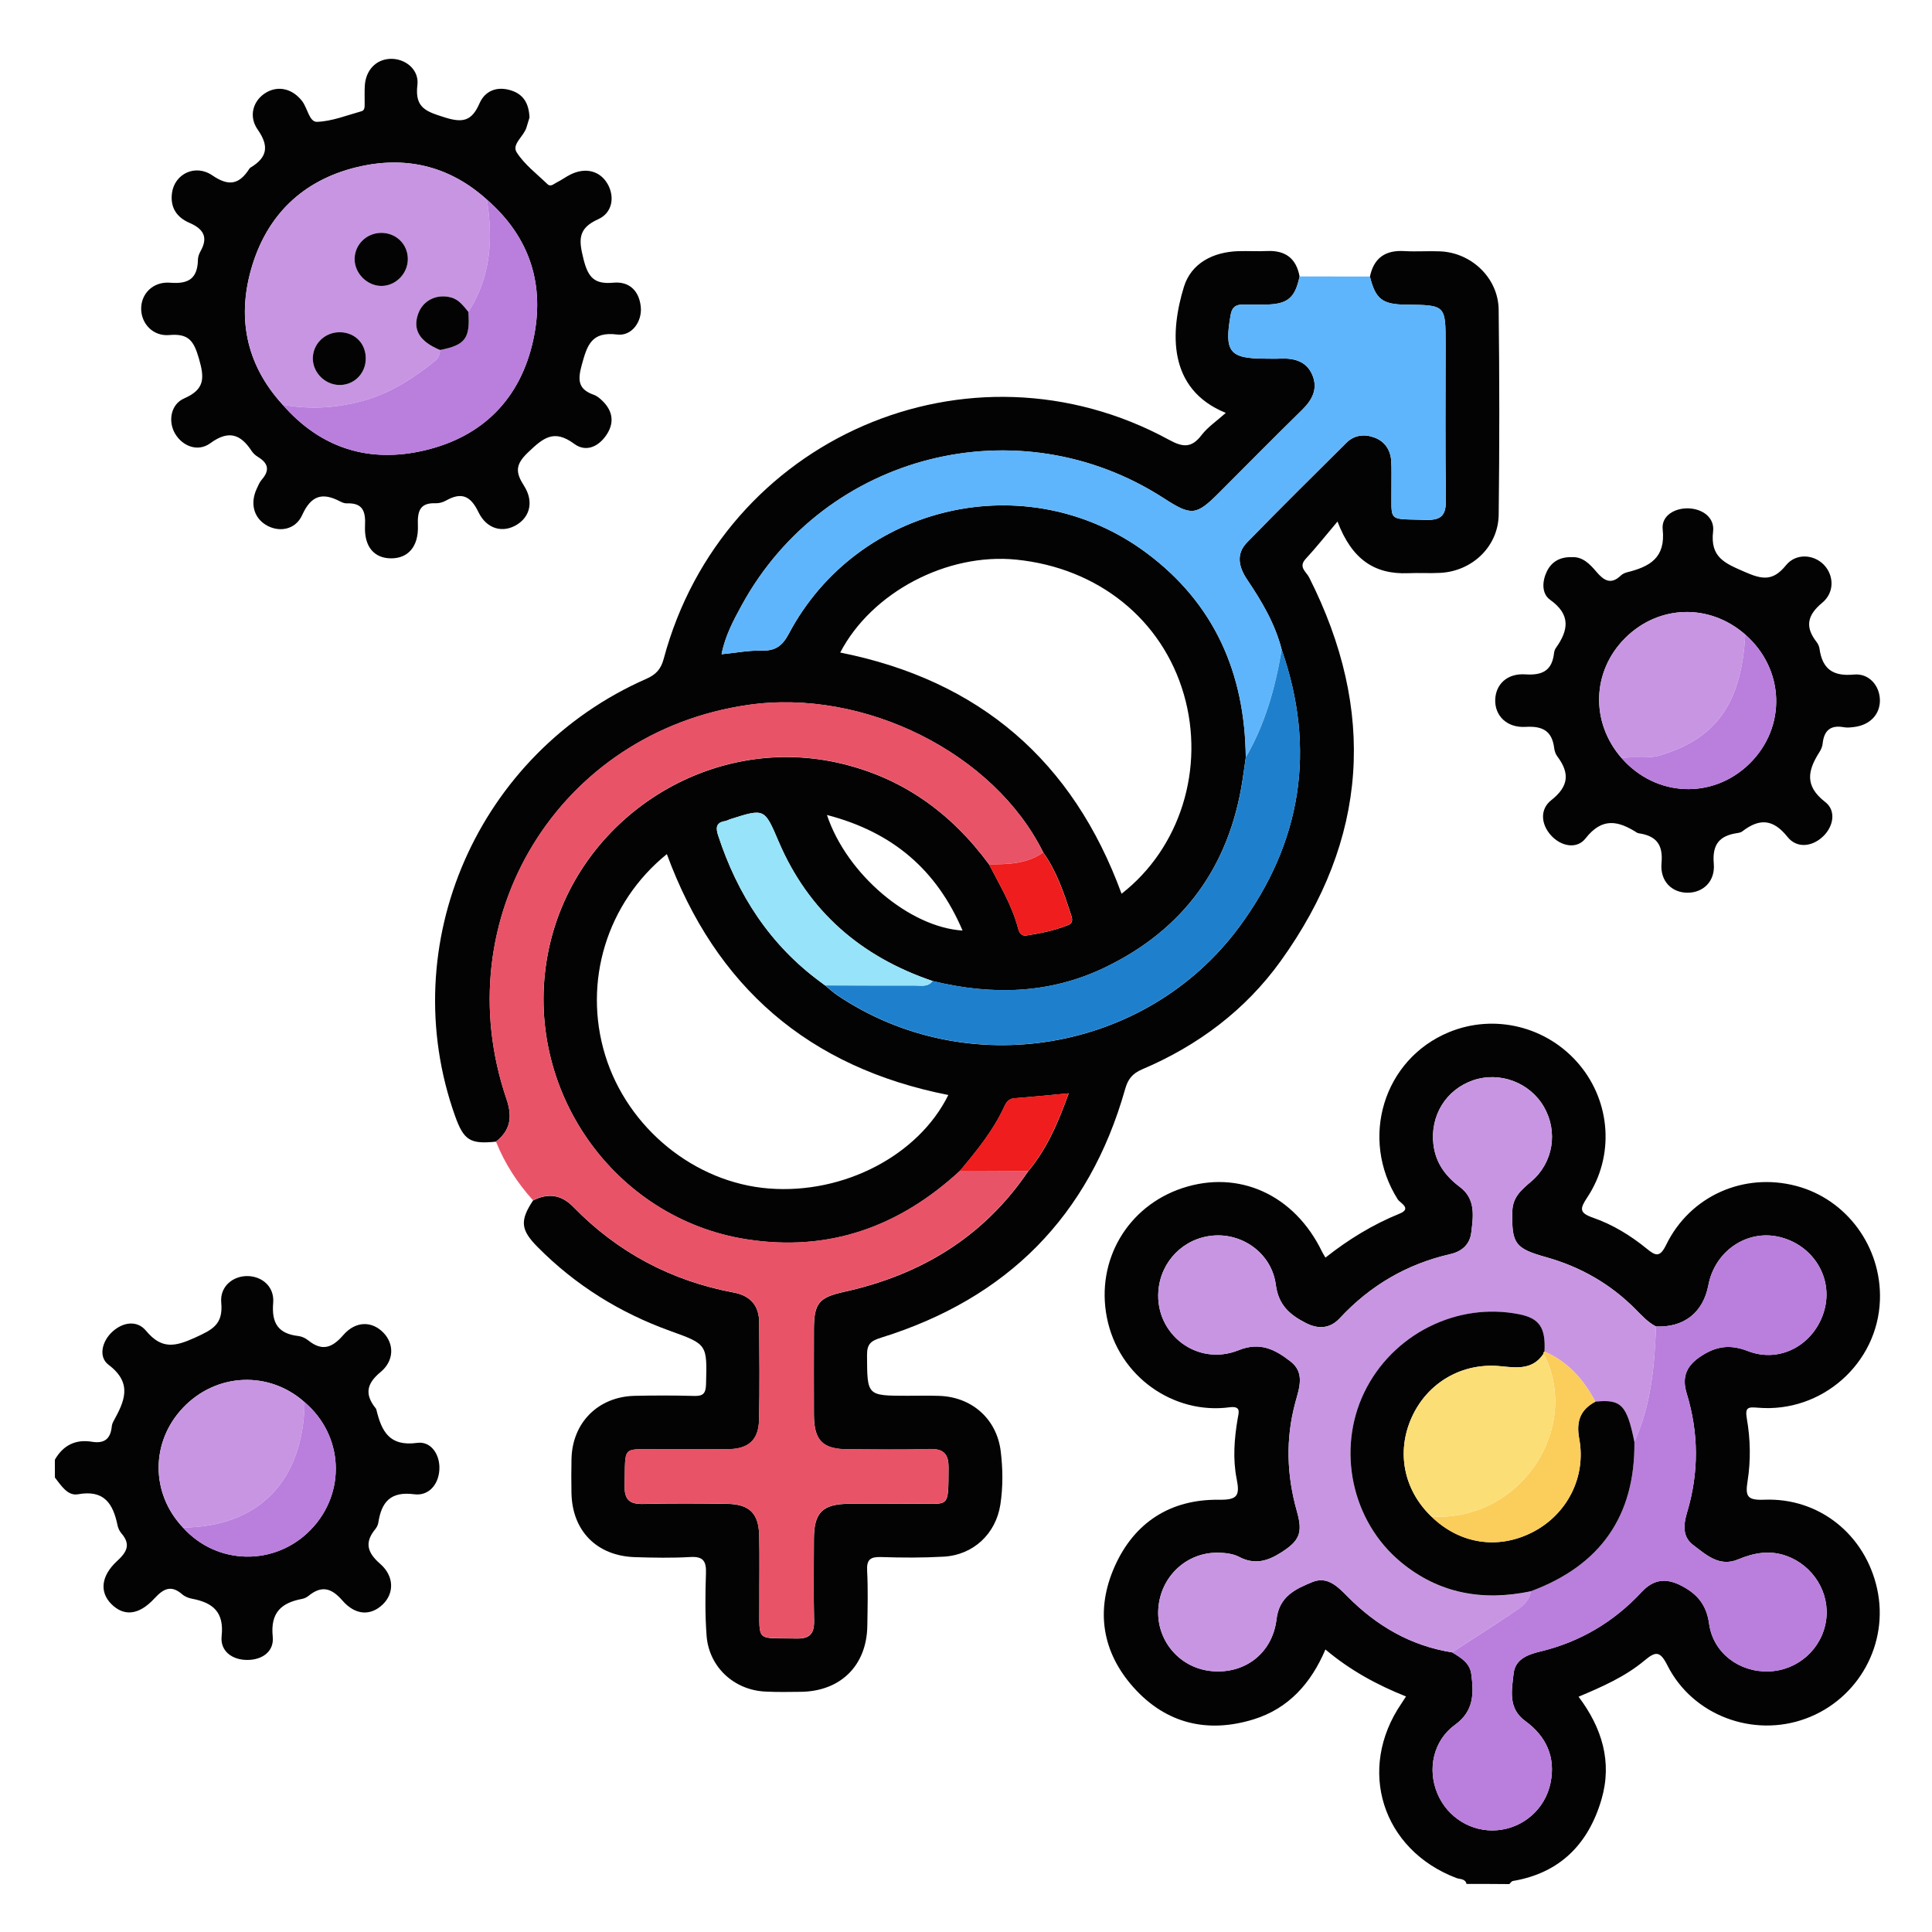
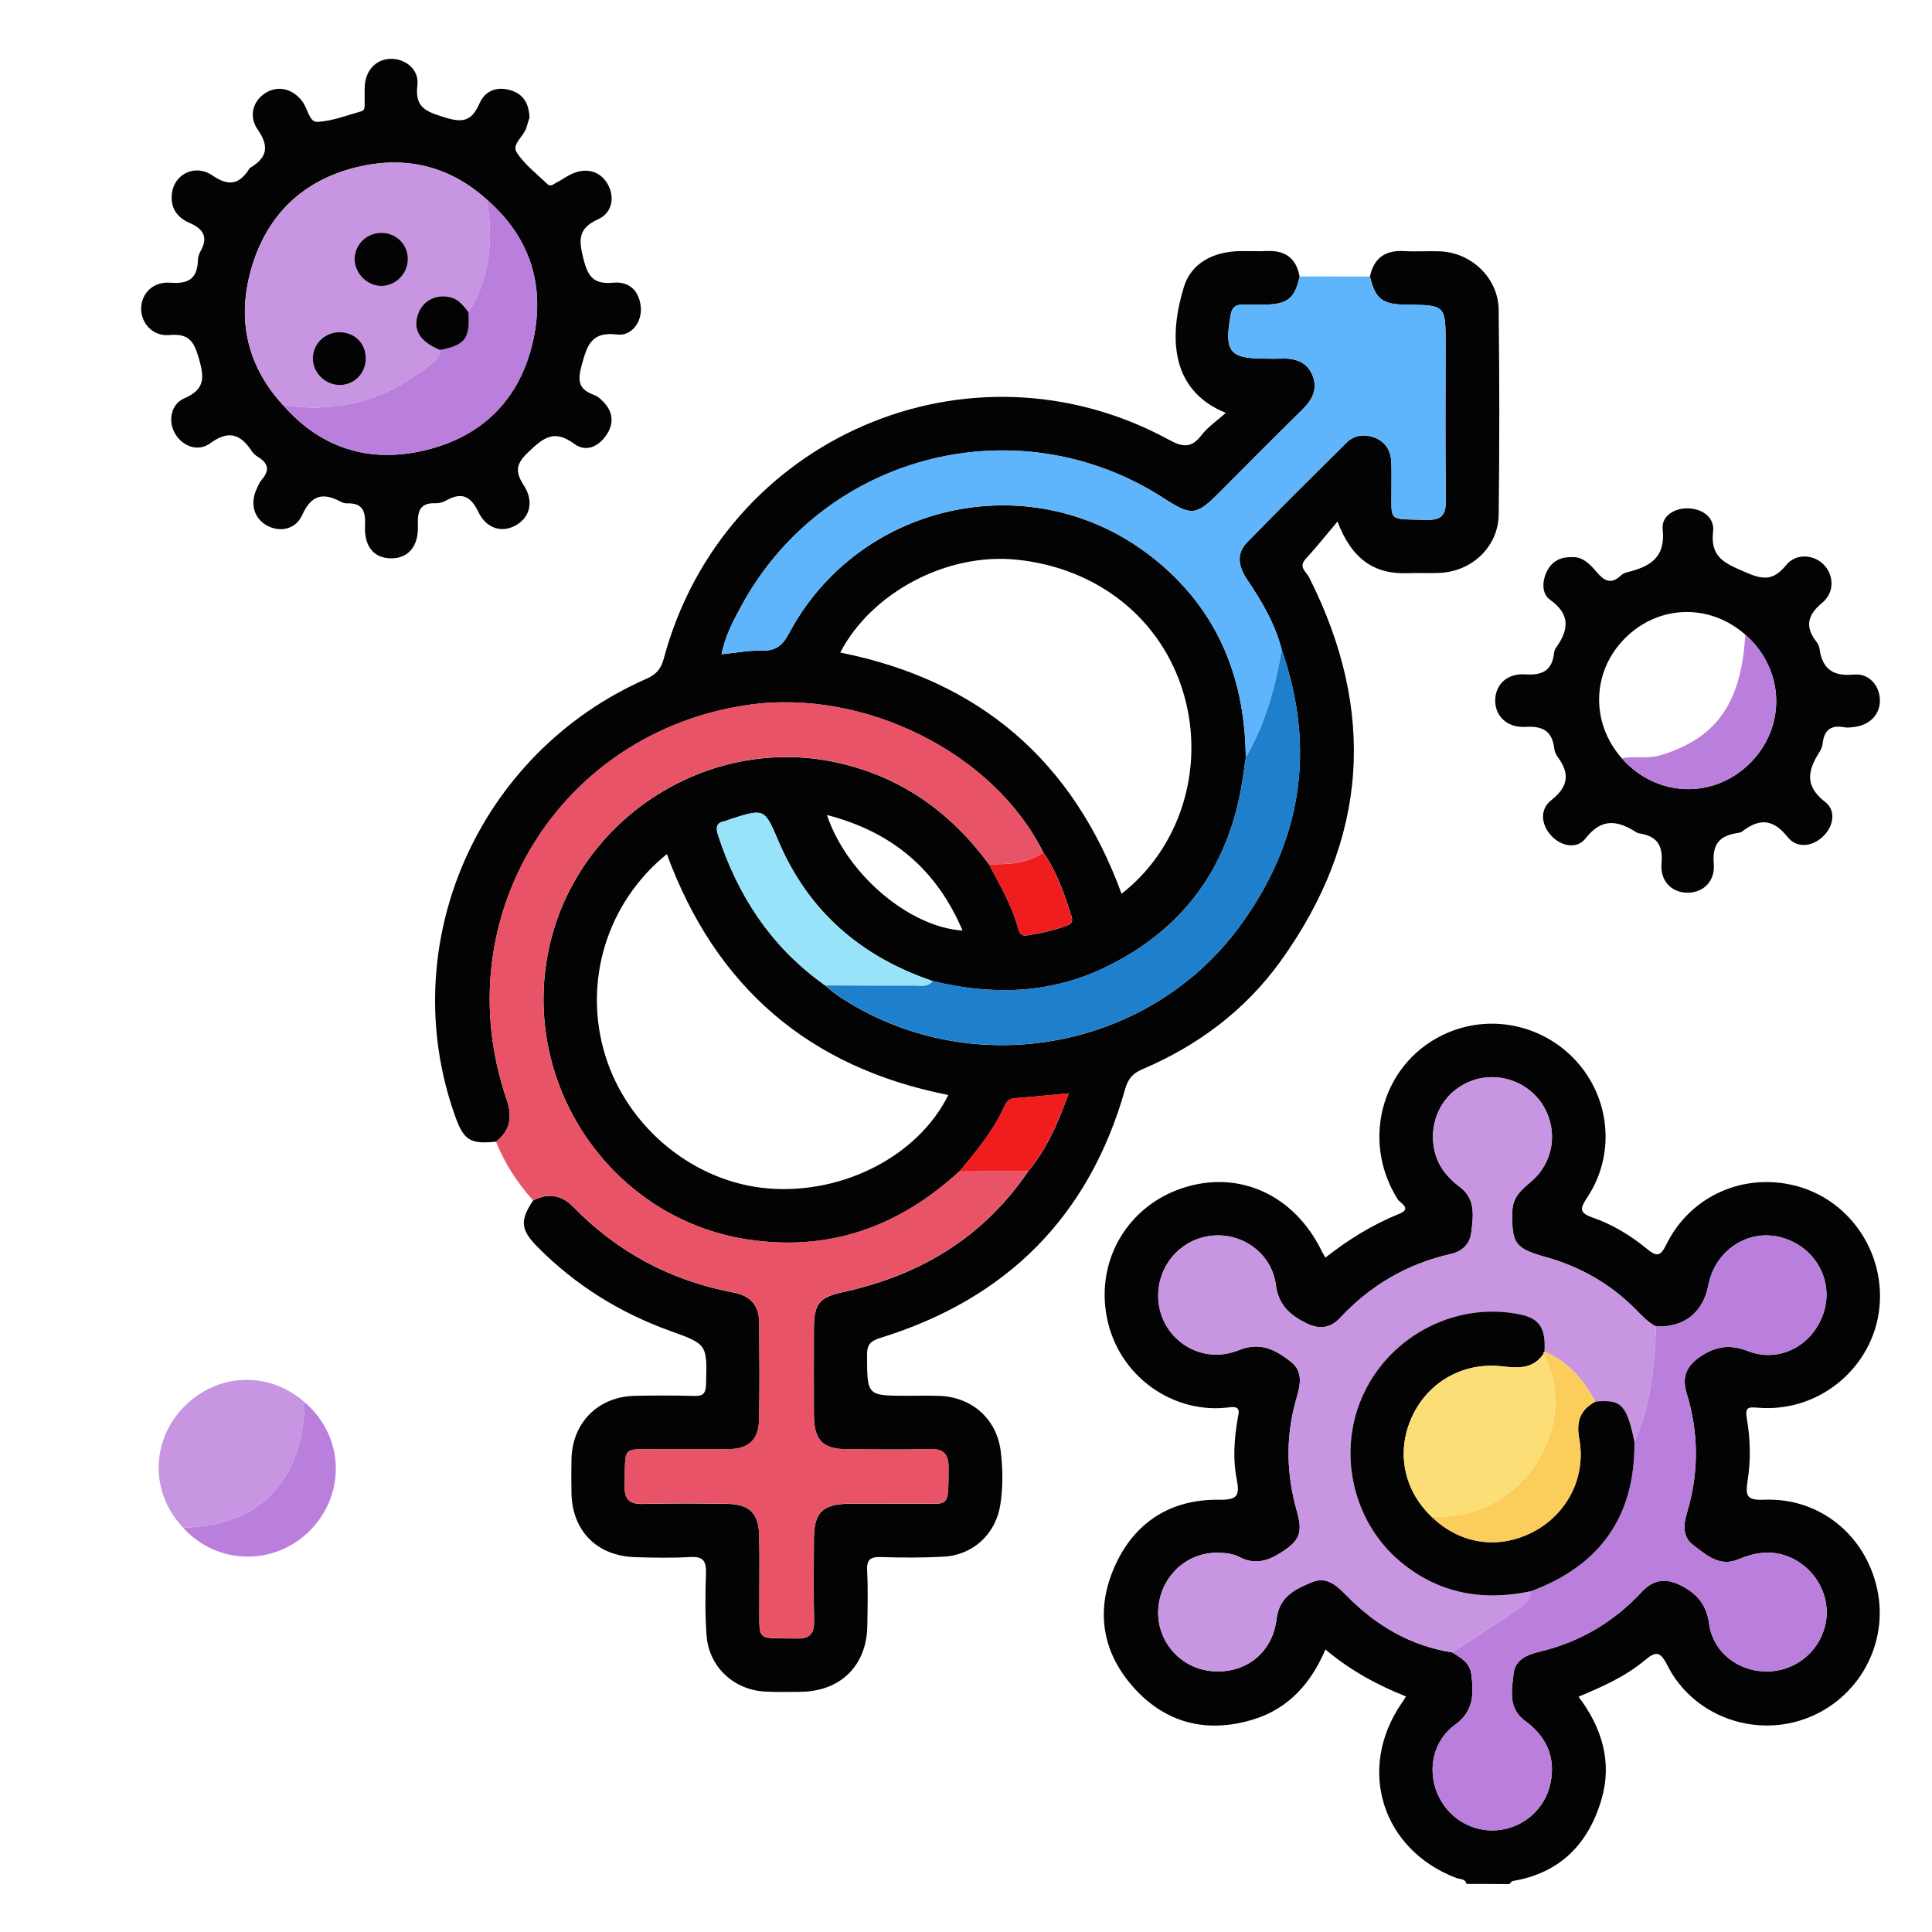
<svg xmlns="http://www.w3.org/2000/svg" version="1.1" id="Layer_1" x="0px" y="0px" viewBox="0 0 60 60" xml:space="preserve">
  <g>
    <path fill="#040303" d="M45.544,58.507c-0.038-0.168-0.203-0.142-0.31-0.182c-2.314-0.876-3.107-3.384-1.709-5.425   c0.041-0.06,0.08-0.122,0.14-0.215c-0.902-0.359-1.735-0.812-2.503-1.459   c-0.446,1.052-1.148,1.835-2.227,2.169c-1.431,0.443-2.721,0.136-3.727-0.986   c-0.989-1.103-1.19-2.412-0.592-3.758c0.608-1.369,1.732-2.094,3.238-2.075c0.568,0.007,0.658-0.116,0.552-0.646   c-0.123-0.614-0.075-1.248,0.031-1.872c0.032-0.189,0.118-0.403-0.258-0.353   c-1.713,0.228-3.443-0.936-3.805-2.795c-0.346-1.774,0.649-3.448,2.342-4.011c1.755-0.583,3.484,0.203,4.34,1.971   c0.024,0.049,0.054,0.095,0.107,0.186c0.712-0.562,1.469-1.027,2.304-1.366c0.393-0.159,0.011-0.333-0.058-0.442   c-1.192-1.885-0.447-4.348,1.584-5.19c1.42-0.589,3.065-0.18,4.058,1.009c0.973,1.165,1.093,2.836,0.244,4.118   c-0.235,0.355-0.254,0.481,0.178,0.632c0.61,0.212,1.166,0.552,1.667,0.961c0.276,0.225,0.408,0.283,0.604-0.118   c0.743-1.523,2.413-2.258,4.038-1.83c1.572,0.413,2.66,1.899,2.601,3.551c-0.07,1.963-1.803,3.502-3.783,3.337   c-0.311-0.026-0.413-0.021-0.349,0.347c0.111,0.636,0.123,1.293,0.022,1.93c-0.076,0.477-0.01,0.601,0.516,0.58   c1.712-0.069,3.139,1.09,3.507,2.765c0.375,1.705-0.575,3.43-2.22,4.034c-1.633,0.599-3.51-0.099-4.294-1.656   c-0.229-0.455-0.367-0.436-0.713-0.147c-0.595,0.497-1.305,0.811-2.045,1.122c0.728,0.966,1.051,2.024,0.713,3.185   c-0.402,1.38-1.283,2.291-2.754,2.538c-0.041,0.007-0.073,0.063-0.109,0.096   C46.43,58.507,45.987,58.507,45.544,58.507z M45.1,51.316c0.268,0.165,0.547,0.323,0.593,0.677   c0.078,0.601,0.085,1.145-0.505,1.572c-0.681,0.493-0.864,1.384-0.547,2.138c0.312,0.742,1.058,1.201,1.85,1.137   c0.808-0.065,1.495-0.652,1.662-1.468c0.165-0.805-0.134-1.45-0.787-1.926c-0.54-0.393-0.416-0.955-0.36-1.469   c0.048-0.442,0.424-0.591,0.829-0.688c1.232-0.296,2.283-0.917,3.146-1.846c0.368-0.397,0.756-0.447,1.237-0.197   c0.496,0.257,0.78,0.596,0.86,1.179c0.124,0.906,0.933,1.512,1.849,1.483c0.904-0.028,1.657-0.698,1.785-1.589   c0.123-0.858-0.405-1.704-1.234-2c-0.521-0.186-1.01-0.094-1.502,0.111c-0.581,0.243-0.992-0.146-1.393-0.448   c-0.334-0.251-0.306-0.625-0.19-1.01c0.371-1.232,0.365-2.473-0.012-3.701   c-0.163-0.533,0.012-0.875,0.458-1.163c0.468-0.303,0.893-0.364,1.446-0.149c1.017,0.396,2.083-0.221,2.374-1.276   c0.276-1.003-0.352-2.021-1.401-2.269c-1.005-0.238-2.001,0.438-2.202,1.496c-0.162,0.853-0.756,1.321-1.627,1.285   c-0.25-0.129-0.435-0.332-0.629-0.528c-0.781-0.792-1.716-1.325-2.783-1.624   c-0.971-0.272-1.073-0.422-1.05-1.424c0.011-0.454,0.294-0.677,0.593-0.933c0.681-0.584,0.83-1.543,0.389-2.31   c-0.436-0.758-1.372-1.11-2.199-0.827c-0.843,0.289-1.339,1.097-1.233,1.992   c0.067,0.572,0.374,0.985,0.82,1.32c0.499,0.374,0.418,0.907,0.355,1.418c-0.045,0.367-0.289,0.586-0.648,0.668   c-1.351,0.308-2.491,0.975-3.435,1.991c-0.301,0.324-0.665,0.35-1.058,0.148   c-0.494-0.254-0.846-0.552-0.929-1.186c-0.126-0.961-1.011-1.6-1.933-1.529   c-0.923,0.071-1.644,0.796-1.714,1.725c-0.102,1.343,1.212,2.351,2.49,1.836   c0.677-0.273,1.148-0.014,1.615,0.349c0.452,0.351,0.27,0.826,0.148,1.274   c-0.306,1.132-0.269,2.259,0.05,3.384c0.192,0.676,0.076,0.917-0.506,1.285   c-0.419,0.266-0.82,0.374-1.293,0.125c-0.186-0.098-0.426-0.124-0.643-0.128   c-0.987-0.021-1.797,0.745-1.863,1.74c-0.064,0.967,0.635,1.811,1.596,1.93   c1.044,0.129,1.944-0.518,2.074-1.601c0.086-0.718,0.59-0.942,1.109-1.157c0.467-0.193,0.786,0.132,1.096,0.446   C42.75,50.492,43.814,51.114,45.1,51.316z" />
-     <path fill="#040303" d="M1.704,45.333c0.256-0.45,0.646-0.642,1.151-0.558c0.394,0.065,0.578-0.096,0.616-0.473   c0.005-0.054,0.024-0.11,0.05-0.157c0.339-0.619,0.615-1.183-0.152-1.762c-0.315-0.238-0.209-0.725,0.123-1.027   c0.331-0.302,0.767-0.36,1.042-0.029c0.482,0.58,0.895,0.501,1.524,0.214c0.543-0.248,0.877-0.409,0.813-1.088   c-0.048-0.507,0.375-0.84,0.838-0.823c0.445,0.017,0.816,0.338,0.775,0.831c-0.054,0.634,0.157,0.959,0.785,1.031   c0.105,0.012,0.217,0.066,0.301,0.133c0.427,0.342,0.737,0.245,1.089-0.161c0.392-0.452,0.9-0.44,1.254-0.07   c0.327,0.342,0.334,0.863-0.095,1.217c-0.447,0.369-0.492,0.702-0.146,1.131c0.011,0.014,0.015,0.034,0.02,0.051   c0.161,0.66,0.402,1.135,1.263,1.017c0.434-0.06,0.715,0.367,0.69,0.831c-0.025,0.464-0.333,0.823-0.778,0.765   c-0.741-0.097-1.018,0.239-1.118,0.881c-0.011,0.07-0.047,0.144-0.092,0.199c-0.344,0.418-0.252,0.731,0.15,1.081   c0.441,0.384,0.435,0.919,0.08,1.26c-0.371,0.356-0.845,0.349-1.255-0.123c-0.344-0.396-0.648-0.47-1.052-0.142   c-0.055,0.045-0.128,0.08-0.198,0.093c-0.652,0.123-0.988,0.429-0.912,1.174   c0.047,0.456-0.323,0.726-0.799,0.722c-0.48-0.003-0.838-0.289-0.788-0.739C6.965,50.058,6.608,49.771,5.959,49.649   c-0.105-0.02-0.22-0.066-0.299-0.135c-0.347-0.302-0.584-0.177-0.865,0.128c-0.485,0.525-0.948,0.561-1.336,0.174   c-0.37-0.37-0.327-0.874,0.181-1.34c0.301-0.277,0.428-0.513,0.131-0.856c-0.058-0.067-0.102-0.159-0.12-0.246   c-0.138-0.67-0.41-1.116-1.228-0.968c-0.323,0.059-0.527-0.275-0.718-0.52   C1.704,45.702,1.704,45.517,1.704,45.333z M9.46,43.548c-1.106-0.986-2.737-0.915-3.769,0.163   c-1.016,1.062-1.02,2.661-0.009,3.728c1.055,1.176,2.861,1.208,3.966,0.07   C10.758,46.365,10.674,44.581,9.46,43.548z" />
    <path fill="#040303" d="M15.402,35.455c-0.803,0.083-1-0.041-1.271-0.802c-1.897-5.328,0.699-11.268,5.945-13.573   c0.3-0.132,0.452-0.306,0.535-0.616c1.834-6.862,9.489-10.186,15.696-6.804   c0.429,0.234,0.697,0.259,1.007-0.146c0.195-0.255,0.478-0.443,0.754-0.691c-1.819-0.738-1.726-2.527-1.301-3.913   c0.225-0.733,0.903-1.087,1.696-1.11c0.295-0.009,0.591,0.01,0.885-0.004c0.57-0.026,0.909,0.228,1.012,0.791   c-0.139,0.667-0.373,0.863-1.051,0.873c-0.24,0.004-0.479,0.004-0.719,0.001   c-0.217-0.003-0.33,0.086-0.37,0.314c-0.204,1.157-0.043,1.364,1.091,1.364c0.147,0,0.295,0.006,0.442-0.001   c0.436-0.021,0.825,0.078,1.006,0.515c0.178,0.431-0.009,0.772-0.327,1.083c-0.869,0.851-1.723,1.718-2.583,2.578   c-0.701,0.7-0.85,0.714-1.702,0.163c-4.512-2.92-10.529-1.399-13.109,3.315   c-0.259,0.474-0.516,0.953-0.629,1.527c0.444-0.044,0.845-0.123,1.244-0.113c0.421,0.011,0.64-0.14,0.842-0.52   c2.145-4.049,7.425-5.25,11.103-2.52c2.12,1.574,3.065,3.748,3.091,6.355c-0.034,0.236-0.065,0.473-0.102,0.71   c-0.414,2.689-1.836,4.648-4.289,5.823c-1.715,0.822-3.511,0.859-5.335,0.414   c-2.219-0.754-3.853-2.157-4.782-4.332c-0.441-1.032-0.432-1.036-1.51-0.692   c-0.052,0.017-0.102,0.049-0.155,0.057c-0.286,0.045-0.288,0.217-0.215,0.441c0.603,1.846,1.612,3.408,3.196,4.567   c0.041,0.031,0.083,0.062,0.124,0.093l0.005,0.003c0.127,0.103,0.247,0.216,0.382,0.307   c4.026,2.705,9.597,1.778,12.48-2.13c1.932-2.619,2.394-5.507,1.315-8.608c-0.203-0.797-0.614-1.493-1.067-2.165   c-0.265-0.394-0.361-0.799-0.011-1.16c1.015-1.045,2.053-2.069,3.087-3.097c0.249-0.247,0.566-0.278,0.875-0.162   c0.318,0.119,0.495,0.381,0.518,0.722c0.017,0.257,0.005,0.516,0.008,0.775c0.012,1.16-0.16,1.02,1.077,1.059   c0.509,0.016,0.62-0.179,0.613-0.646c-0.024-1.605-0.009-3.21-0.009-4.815c0-1.21,0-1.21-1.233-1.222   c-0.731-0.007-0.944-0.173-1.117-0.872c0.122-0.584,0.484-0.83,1.074-0.793c0.368,0.022,0.738-0.008,1.107,0.008   c0.976,0.041,1.805,0.831,1.817,1.81c0.026,2.122,0.026,4.244,0.001,6.365   c-0.012,0.987-0.817,1.757-1.811,1.81c-0.331,0.018-0.664-0.004-0.996,0.01   c-1.047,0.043-1.752-0.426-2.199-1.604c-0.368,0.435-0.663,0.809-0.986,1.157c-0.24,0.258,0.016,0.403,0.103,0.574   c2.099,4.15,1.839,8.136-0.88,11.916c-1.098,1.527-2.572,2.63-4.303,3.365c-0.312,0.133-0.445,0.314-0.53,0.617   c-1.117,3.95-3.672,6.501-7.572,7.715c-0.318,0.099-0.445,0.191-0.443,0.543   c0.006,1.262-0.009,1.262,1.242,1.263c0.332,0,0.664-0.008,0.996,0.003c1.018,0.032,1.791,0.717,1.914,1.72   c0.067,0.549,0.073,1.106-0.011,1.655c-0.14,0.911-0.841,1.568-1.762,1.619   c-0.644,0.036-1.292,0.033-1.936,0.012c-0.332-0.011-0.459,0.07-0.44,0.424   c0.03,0.57,0.015,1.144,0.006,1.716c-0.019,1.226-0.827,2.027-2.058,2.045   c-0.369,0.005-0.739,0.011-1.107-0.007c-0.977-0.046-1.754-0.765-1.827-1.738   c-0.048-0.642-0.041-1.291-0.019-1.936c0.013-0.374-0.083-0.528-0.486-0.505c-0.57,0.033-1.144,0.022-1.715,0.004   c-1.19-0.036-1.956-0.817-1.976-1.998c-0.006-0.35-0.007-0.701,0.001-1.052   c0.025-1.129,0.83-1.936,1.967-1.96c0.609-0.013,1.218-0.014,1.826,0.003c0.272,0.008,0.376-0.05,0.385-0.356   c0.034-1.247,0.046-1.245-1.112-1.662c-1.566-0.564-2.946-1.422-4.119-2.607c-0.527-0.532-0.556-0.818-0.14-1.446   c0.465-0.233,0.873-0.186,1.25,0.202c1.379,1.414,3.045,2.297,4.987,2.66c0.504,0.094,0.781,0.402,0.785,0.918   c0.008,1.014,0.019,2.029-0.004,3.043c-0.014,0.616-0.328,0.894-0.949,0.903   c-0.701,0.01-1.402-0.001-2.103,0.003c-1.244,0.008-1.09-0.156-1.122,1.128c-0.011,0.447,0.158,0.579,0.581,0.569   c0.866-0.021,1.734-0.016,2.601-0.003c0.69,0.01,0.98,0.294,0.997,0.98c0.017,0.701,0.002,1.402,0.005,2.103   c0.006,1.241-0.127,1.072,1.152,1.1c0.413,0.009,0.556-0.151,0.547-0.553c-0.018-0.848-0.008-1.697-0.005-2.545   c0.003-0.819,0.268-1.081,1.101-1.087c0.664-0.005,1.328,0.005,1.992-0.002c1.128-0.012,1.079,0.194,1.088-1.114   c0.003-0.421-0.143-0.596-0.584-0.583c-0.848,0.026-1.697,0.01-2.545,0.007c-0.782-0.003-1.049-0.275-1.052-1.071   c-0.003-0.885-0.002-1.771-0-2.656c0.002-0.811,0.156-0.99,0.938-1.163c2.379-0.525,4.332-1.702,5.717-3.746   c0.587-0.701,0.935-1.523,1.257-2.418c-0.597,0.055-1.141,0.111-1.687,0.152   c-0.181,0.014-0.253,0.13-0.315,0.265c-0.342,0.744-0.856,1.369-1.374,1.99   c-1.883,1.736-4.067,2.53-6.637,2.125c-4.122-0.65-6.937-4.672-6.171-8.822   c0.765-4.143,4.913-6.89,9.007-5.979c1.984,0.442,3.514,1.543,4.704,3.158c0.335,0.648,0.716,1.274,0.903,1.989   c0.034,0.13,0.095,0.244,0.263,0.218c0.434-0.066,0.863-0.155,1.274-0.317c0.21-0.083,0.132-0.244,0.091-0.369   c-0.215-0.659-0.437-1.317-0.847-1.889c-1.523-3.086-5.558-5.104-9.165-4.584   c-5.877,0.847-9.423,6.625-7.502,12.249C15.916,34.686,15.856,35.102,15.402,35.455z M26.094,20.265   c4.334,0.865,7.229,3.369,8.737,7.491c1.827-1.421,2.594-3.901,1.937-6.183   c-0.672-2.334-2.663-3.937-5.208-4.193C29.414,17.163,27.071,18.392,26.094,20.265z M29.451,34.006   c-4.343-0.855-7.229-3.365-8.741-7.481c-1.868,1.511-2.613,3.971-1.916,6.244c0.695,2.266,2.779,3.962,5.088,4.141   C26.198,37.091,28.521,35.888,29.451,34.006z M25.682,25.31c0.617,1.851,2.572,3.488,4.211,3.589   C29.093,27.02,27.728,25.841,25.682,25.31z" />
    <path fill="#E95367" d="M31.93,36.369c-1.385,2.043-3.339,3.221-5.717,3.746c-0.782,0.173-0.937,0.352-0.938,1.163   c-0.002,0.885-0.003,1.771,0,2.656c0.003,0.796,0.27,1.068,1.052,1.071c0.849,0.004,1.698,0.019,2.545-0.007   c0.441-0.013,0.586,0.162,0.584,0.583c-0.009,1.308,0.04,1.102-1.088,1.114c-0.664,0.007-1.328-0.002-1.992,0.002   c-0.833,0.006-1.098,0.268-1.101,1.087c-0.003,0.849-0.013,1.697,0.005,2.545c0.009,0.402-0.134,0.562-0.547,0.553   c-1.278-0.028-1.146,0.141-1.152-1.1c-0.003-0.701,0.012-1.402-0.005-2.103c-0.017-0.686-0.307-0.97-0.997-0.98   c-0.867-0.013-1.734-0.019-2.601,0.003c-0.423,0.011-0.592-0.122-0.581-0.569c0.032-1.284-0.122-1.12,1.122-1.128   c0.701-0.004,1.402,0.006,2.103-0.003c0.621-0.009,0.935-0.287,0.949-0.903c0.023-1.014,0.012-2.029,0.004-3.043   c-0.004-0.515-0.281-0.824-0.785-0.918c-1.942-0.363-3.609-1.246-4.987-2.66   c-0.378-0.388-0.785-0.434-1.25-0.202c-0.488-0.541-0.879-1.144-1.15-1.823c0.454-0.353,0.514-0.769,0.328-1.315   c-1.921-5.625,1.625-11.403,7.502-12.249c3.608-0.52,7.643,1.498,9.165,4.584   c-0.509,0.359-1.095,0.369-1.683,0.367c-1.19-1.615-2.72-2.717-4.704-3.158   c-4.094-0.911-8.241,1.836-9.007,5.979c-0.767,4.149,2.048,8.171,6.171,8.822   c2.57,0.405,4.754-0.389,6.637-2.125C30.517,36.362,31.223,36.366,31.93,36.369z" />
    <path fill="#040303" d="M16.444,3.65c-0.021,0.069-0.058,0.19-0.095,0.312c-0.082,0.271-0.462,0.519-0.305,0.766   c0.24,0.379,0.624,0.668,0.955,0.988c0.105,0.102,0.205-0.01,0.295-0.053c0.148-0.072,0.282-0.175,0.43-0.247   c0.468-0.228,0.915-0.107,1.147,0.3c0.224,0.394,0.152,0.891-0.293,1.092c-0.637,0.287-0.606,0.641-0.458,1.235   c0.144,0.578,0.339,0.791,0.932,0.736c0.488-0.045,0.798,0.25,0.848,0.752c0.045,0.45-0.276,0.915-0.732,0.858   c-0.809-0.101-0.934,0.337-1.105,0.959c-0.135,0.49-0.087,0.749,0.385,0.916   c0.084,0.03,0.161,0.092,0.228,0.154c0.327,0.298,0.42,0.658,0.188,1.041c-0.238,0.393-0.649,0.608-1.03,0.326   c-0.633-0.47-0.966-0.183-1.437,0.266c-0.402,0.383-0.387,0.623-0.123,1.036c0.306,0.48,0.188,0.956-0.222,1.208   c-0.431,0.266-0.936,0.144-1.195-0.393c-0.243-0.504-0.524-0.627-1.003-0.358   c-0.093,0.052-0.213,0.089-0.318,0.085c-0.52-0.023-0.573,0.273-0.558,0.7   c0.023,0.646-0.307,1.012-0.83,1.011c-0.526-0.001-0.844-0.358-0.812-1.016c0.022-0.446-0.069-0.711-0.569-0.692   c-0.07,0.003-0.146-0.029-0.211-0.063c-0.549-0.287-0.898-0.179-1.172,0.427   c-0.212,0.469-0.735,0.549-1.135,0.3c-0.373-0.232-0.483-0.67-0.277-1.116c0.046-0.1,0.089-0.207,0.16-0.288   c0.253-0.289,0.196-0.51-0.119-0.7c-0.077-0.047-0.151-0.114-0.2-0.189c-0.348-0.528-0.72-0.65-1.284-0.237   C6.145,14.046,5.67,13.859,5.439,13.47c-0.223-0.375-0.145-0.911,0.28-1.097c0.642-0.281,0.635-0.627,0.46-1.233   c-0.158-0.547-0.313-0.788-0.919-0.735c-0.509,0.045-0.867-0.352-0.876-0.802   c-0.01-0.468,0.359-0.868,0.904-0.823c0.584,0.048,0.848-0.144,0.859-0.719c0.002-0.088,0.038-0.183,0.082-0.262   c0.249-0.441,0.079-0.695-0.347-0.879C5.488,6.75,5.281,6.442,5.341,5.995C5.419,5.405,6.06,5.08,6.598,5.449   c0.516,0.353,0.837,0.272,1.145-0.207c0.01-0.015,0.024-0.03,0.039-0.039c0.518-0.311,0.584-0.662,0.22-1.18   C7.705,3.598,7.87,3.106,8.267,2.873c0.384-0.225,0.824-0.114,1.118,0.27c0.166,0.216,0.22,0.65,0.461,0.641   c0.465-0.017,0.925-0.203,1.383-0.33c0.104-0.029,0.095-0.144,0.096-0.235c0.002-0.184-0.007-0.369,0.004-0.553   c0.028-0.483,0.344-0.818,0.783-0.838c0.46-0.022,0.911,0.325,0.851,0.813   c-0.088,0.715,0.279,0.823,0.839,1.002c0.571,0.182,0.849,0.118,1.089-0.431c0.171-0.392,0.54-0.541,0.974-0.406   C16.247,2.924,16.425,3.199,16.444,3.65z M15.12,6.2c-1.117-1.009-2.433-1.351-3.885-1.043   C9.535,5.519,8.361,6.56,7.843,8.214c-0.498,1.594-0.226,3.085,0.935,4.354c1.188,1.362,2.697,1.826,4.42,1.416   c1.8-0.428,2.963-1.604,3.36-3.417C16.933,8.858,16.465,7.371,15.12,6.2z" />
    <path fill="#5EB5FB" d="M42.544,8.588c0.172,0.699,0.385,0.865,1.117,0.872c1.233,0.012,1.233,0.012,1.233,1.222   c0,1.605-0.015,3.211,0.009,4.815c0.007,0.467-0.104,0.662-0.613,0.646c-1.236-0.039-1.064,0.101-1.077-1.059   c-0.003-0.258,0.009-0.517-0.008-0.775c-0.023-0.342-0.2-0.603-0.518-0.722   c-0.31-0.117-0.627-0.086-0.875,0.162c-1.034,1.028-2.071,2.051-3.087,3.097   c-0.35,0.361-0.255,0.766,0.011,1.16c0.453,0.672,0.864,1.368,1.067,2.165c-0.197,1.174-0.51,2.309-1.115,3.348   c-0.027-2.607-0.971-4.781-3.091-6.355c-3.678-2.73-8.958-1.529-11.103,2.52c-0.202,0.381-0.421,0.531-0.842,0.52   c-0.399-0.01-0.8,0.069-1.244,0.113c0.112-0.575,0.369-1.053,0.629-1.527c2.58-4.715,8.598-6.235,13.109-3.315   c0.853,0.552,1.001,0.538,1.702-0.163c0.861-0.86,1.714-1.727,2.583-2.578c0.318-0.311,0.505-0.652,0.327-1.083   c-0.181-0.437-0.571-0.536-1.006-0.515c-0.147,0.007-0.295,0.001-0.442,0.001c-1.134,0-1.295-0.207-1.091-1.364   c0.04-0.228,0.153-0.316,0.37-0.314c0.24,0.003,0.479,0.003,0.719-0.001c0.678-0.01,0.912-0.205,1.051-0.873   C41.088,8.588,41.816,8.588,42.544,8.588z" />
    <path fill="#040303" d="M48.816,17.303c0.331-0.019,0.555,0.21,0.757,0.449c0.229,0.27,0.45,0.423,0.763,0.122   c0.051-0.049,0.125-0.083,0.195-0.101c0.695-0.173,1.201-0.442,1.105-1.333c-0.045-0.422,0.371-0.668,0.806-0.652   c0.436,0.016,0.81,0.289,0.76,0.715c-0.097,0.815,0.375,0.992,0.984,1.259c0.546,0.24,0.876,0.291,1.279-0.207   c0.31-0.383,0.864-0.339,1.177-0.015c0.313,0.324,0.338,0.858-0.052,1.18c-0.469,0.388-0.539,0.751-0.173,1.22   c0.044,0.056,0.078,0.131,0.088,0.2c0.087,0.629,0.408,0.872,1.068,0.809c0.477-0.046,0.804,0.353,0.809,0.795   c0.005,0.44-0.307,0.771-0.793,0.833c-0.109,0.014-0.224,0.027-0.331,0.007c-0.414-0.074-0.613,0.107-0.654,0.51   c-0.009,0.088-0.048,0.181-0.096,0.257c-0.362,0.567-0.48,1.05,0.176,1.557c0.345,0.266,0.263,0.763-0.08,1.08   c-0.341,0.316-0.809,0.358-1.089,0.006c-0.452-0.568-0.878-0.582-1.406-0.175c-0.041,0.032-0.102,0.045-0.156,0.053   c-0.555,0.081-0.783,0.351-0.73,0.954c0.048,0.556-0.344,0.906-0.826,0.898C51.92,27.72,51.549,27.366,51.6,26.804   c0.053-0.582-0.168-0.843-0.701-0.925c-0.018-0.003-0.038-0.006-0.053-0.015   c-0.581-0.371-1.083-0.496-1.607,0.175c-0.268,0.343-0.764,0.249-1.076-0.101c-0.31-0.348-0.343-0.808,0.014-1.089   c0.546-0.431,0.576-0.84,0.187-1.358c-0.053-0.07-0.086-0.167-0.097-0.256c-0.067-0.536-0.357-0.693-0.89-0.661   c-0.587,0.034-0.958-0.354-0.942-0.845c0.016-0.476,0.37-0.825,0.939-0.786c0.533,0.036,0.827-0.121,0.888-0.661   c0.006-0.053,0.024-0.112,0.055-0.155c0.393-0.552,0.473-1.036-0.175-1.498c-0.267-0.19-0.252-0.566-0.109-0.871   C48.179,17.45,48.44,17.292,48.816,17.303z M54.201,19.708c-1.111-0.975-2.69-0.929-3.73,0.108   c-1.036,1.033-1.082,2.617-0.108,3.73c1.063,1.212,2.829,1.288,3.969,0.17   C55.488,22.582,55.429,20.784,54.201,19.708z" />
    <path fill="#C895E3" d="M45.1,51.316c-1.286-0.201-2.35-0.824-3.253-1.736c-0.31-0.314-0.629-0.639-1.096-0.446   c-0.519,0.215-1.023,0.439-1.109,1.157c-0.13,1.084-1.029,1.73-2.074,1.601   c-0.962-0.119-1.66-0.963-1.596-1.93c0.066-0.995,0.876-1.761,1.863-1.74c0.217,0.004,0.457,0.03,0.643,0.128   c0.473,0.249,0.874,0.14,1.293-0.125c0.582-0.369,0.697-0.61,0.506-1.285c-0.319-1.125-0.356-2.252-0.05-3.384   c0.121-0.449,0.304-0.923-0.148-1.274c-0.468-0.363-0.938-0.622-1.615-0.349c-1.277,0.514-2.591-0.494-2.49-1.836   c0.07-0.929,0.791-1.655,1.714-1.725c0.922-0.07,1.807,0.569,1.933,1.529c0.083,0.633,0.435,0.932,0.929,1.186   c0.394,0.202,0.757,0.176,1.058-0.148c0.944-1.016,2.083-1.683,3.435-1.991c0.359-0.082,0.603-0.301,0.648-0.668   c0.063-0.511,0.143-1.044-0.355-1.418c-0.446-0.335-0.752-0.748-0.82-1.32   c-0.105-0.895,0.39-1.702,1.233-1.992c0.827-0.284,1.762,0.068,2.199,0.827c0.441,0.767,0.292,1.726-0.389,2.31   c-0.299,0.257-0.582,0.479-0.593,0.933c-0.023,1.002,0.079,1.151,1.05,1.424   c1.067,0.299,2.002,0.832,2.783,1.624c0.194,0.196,0.38,0.4,0.629,0.528   c-0.043,1.228-0.154,2.444-0.67,3.584c-0.234-1.149-0.411-1.33-1.213-1.249   c-0.362-0.685-0.849-1.244-1.579-1.555c0.04-0.742-0.158-1.034-0.788-1.159c-1.937-0.386-3.943,0.627-4.811,2.429   c-0.861,1.786-0.389,3.998,1.13,5.262c1.19,0.991,2.556,1.225,4.042,0.913   c-0.05,0.347-0.321,0.513-0.577,0.682C46.345,50.511,45.721,50.911,45.1,51.316z" />
    <path fill="#BA7EDD" d="M50.758,44.779c0.516-1.14,0.628-2.355,0.67-3.584c0.872,0.036,1.465-0.432,1.627-1.285   c0.201-1.058,1.197-1.734,2.202-1.496c1.048,0.248,1.677,1.266,1.401,2.269c-0.29,1.055-1.356,1.672-2.374,1.276   c-0.554-0.215-0.979-0.154-1.446,0.149c-0.445,0.289-0.621,0.63-0.458,1.163c0.377,1.228,0.383,2.47,0.012,3.701   c-0.116,0.385-0.143,0.759,0.19,1.01c0.401,0.302,0.812,0.691,1.393,0.448c0.492-0.206,0.981-0.297,1.502-0.111   c0.829,0.296,1.357,1.142,1.234,2c-0.128,0.891-0.88,1.561-1.785,1.589c-0.916,0.029-1.725-0.577-1.849-1.483   c-0.08-0.583-0.365-0.922-0.86-1.179c-0.481-0.249-0.869-0.2-1.237,0.197   c-0.863,0.929-1.913,1.551-3.146,1.846c-0.406,0.097-0.781,0.246-0.829,0.688   c-0.056,0.514-0.18,1.076,0.36,1.469c0.654,0.476,0.952,1.12,0.787,1.926c-0.167,0.816-0.854,1.403-1.662,1.468   c-0.791,0.064-1.538-0.395-1.85-1.137c-0.317-0.754-0.134-1.645,0.547-2.138   c0.59-0.427,0.583-0.972,0.505-1.572c-0.046-0.354-0.325-0.513-0.593-0.677c0.622-0.404,1.246-0.804,1.863-1.215   c0.255-0.17,0.526-0.335,0.577-0.682C49.692,48.622,50.784,47.088,50.758,44.779z" />
    <path fill="#C895E3" d="M5.683,47.439c-1.011-1.067-1.007-2.666,0.009-3.728c1.032-1.078,2.663-1.149,3.769-0.163   C9.426,45.991,8.037,47.421,5.683,47.439z" />
    <path fill="#BA7EDD" d="M5.683,47.439c2.355-0.018,3.743-1.449,3.777-3.891c1.214,1.033,1.299,2.816,0.188,3.961   C8.544,48.647,6.738,48.615,5.683,47.439z" />
    <path fill="#1E80CD" d="M38.69,23.519c0.605-1.038,0.918-2.174,1.115-3.348c1.079,3.101,0.617,5.99-1.315,8.608   c-2.884,3.908-8.455,4.835-12.48,2.13c-0.135-0.091-0.255-0.204-0.382-0.307c0.927,0.002,1.855,0.007,2.783,0.004   c0.192-0.001,0.408,0.056,0.554-0.141c1.824,0.445,3.62,0.407,5.335-0.414c2.454-1.175,3.875-3.135,4.289-5.823   C38.624,23.992,38.656,23.756,38.69,23.519z" />
    <path fill="#97E3F9" d="M28.964,30.466c-0.146,0.197-0.361,0.14-0.554,0.141c-0.927,0.003-1.855-0.002-2.783-0.004   c0,0-0.005-0.003-0.005-0.003c-0.041-0.031-0.083-0.062-0.124-0.093c-1.584-1.159-2.593-2.72-3.196-4.567   c-0.073-0.224-0.071-0.396,0.215-0.441c0.053-0.008,0.102-0.041,0.155-0.057c1.078-0.344,1.069-0.34,1.51,0.692   C25.11,28.309,26.744,29.712,28.964,30.466z" />
    <path fill="#EF1D1D" d="M31.93,36.369c-0.706-0.003-1.413-0.007-2.119-0.01c0.518-0.622,1.032-1.247,1.374-1.99   c0.062-0.136,0.134-0.251,0.315-0.265c0.546-0.041,1.09-0.097,1.687-0.152   C32.865,34.846,32.516,35.668,31.93,36.369z" />
    <path fill="#EF1D1D" d="M30.713,26.842c0.588,0.002,1.174-0.008,1.683-0.367c0.409,0.573,0.632,1.23,0.847,1.889   c0.041,0.125,0.119,0.285-0.091,0.369c-0.411,0.163-0.839,0.252-1.274,0.317   c-0.168,0.025-0.229-0.088-0.263-0.218C31.43,28.116,31.048,27.489,30.713,26.842z" />
    <path fill="#60D7F6" d="M25.498,30.506c0.041,0.031,0.083,0.062,0.124,0.093   C25.581,30.569,25.54,30.538,25.498,30.506z" />
    <path fill="#C895E3" d="M8.779,12.568c-1.161-1.269-1.434-2.76-0.935-4.354c0.517-1.654,1.691-2.696,3.392-3.057   c1.453-0.309,2.768,0.033,3.885,1.043c0.198,1.226,0.122,2.407-0.575,3.486c-0.153-0.181-0.285-0.38-0.538-0.448   c-0.445-0.121-0.876,0.089-1.024,0.514c-0.172,0.493,0.049,0.855,0.682,1.118c-0.001,0.136-0.046,0.256-0.153,0.34   c-0.678,0.538-1.394,1.009-2.243,1.24C10.447,12.673,9.618,12.725,8.779,12.568z M11.85,8.88   c0.455-0.003,0.832-0.404,0.815-0.866c-0.017-0.448-0.375-0.786-0.829-0.782   c-0.45,0.004-0.812,0.354-0.823,0.796C11.002,8.479,11.398,8.883,11.85,8.88z M10.519,11.956   c0.446,0.016,0.814-0.321,0.84-0.77c0.028-0.485-0.307-0.855-0.787-0.868c-0.45-0.012-0.823,0.319-0.854,0.76   C9.685,11.53,10.059,11.94,10.519,11.956z" />
    <path fill="#BA7EDD" d="M14.546,9.686c0.697-1.079,0.773-2.26,0.575-3.486c1.344,1.171,1.812,2.659,1.438,4.367   c-0.397,1.813-1.56,2.99-3.36,3.417c-1.723,0.409-3.232-0.054-4.42-1.416c0.84,0.157,1.668,0.105,2.491-0.119   c0.85-0.231,1.565-0.701,2.243-1.24c0.107-0.085,0.152-0.204,0.153-0.34   C14.452,10.716,14.605,10.51,14.546,9.686z" />
-     <path fill="#C895E3" d="M50.363,23.545c-0.974-1.113-0.928-2.697,0.108-3.73c1.039-1.037,2.619-1.083,3.73-0.108   c-0.119,2.13-0.898,3.226-2.64,3.749C51.162,23.576,50.759,23.477,50.363,23.545z" />
    <path fill="#BA7EDD" d="M50.363,23.545c0.396-0.069,0.799,0.031,1.198-0.089c1.742-0.522,2.521-1.618,2.64-3.749   c1.228,1.077,1.287,2.875,0.131,4.008C53.192,24.833,51.426,24.758,50.363,23.545z" />
    <path fill="#040303" d="M50.758,44.779c0.026,2.309-1.066,3.843-3.219,4.64c-1.486,0.311-2.852,0.077-4.042-0.913   c-1.518-1.264-1.99-3.476-1.13-5.262c0.869-1.802,2.874-2.815,4.811-2.429c0.63,0.125,0.828,0.417,0.788,1.159   c-0.026,0.014-0.036,0.035-0.028,0.063c-0.334,0.507-0.821,0.444-1.331,0.392   c-1.203-0.123-2.282,0.513-2.767,1.595c-0.481,1.073-0.245,2.252,0.616,3.075   c0.876,0.853,2.067,1.036,3.143,0.482c1.067-0.549,1.668-1.709,1.445-2.902c-0.099-0.532,0.03-0.899,0.502-1.15   C50.348,43.448,50.524,43.63,50.758,44.779z" />
    <path fill="#FBCD5A" d="M47.938,42.038c-0.007-0.029,0.002-0.05,0.028-0.063c0.73,0.311,1.216,0.871,1.579,1.555   c-0.472,0.251-0.601,0.618-0.502,1.15c0.223,1.193-0.378,2.354-1.445,2.902c-1.076,0.553-2.267,0.371-3.143-0.482   C47.275,47.253,49.115,44.298,47.938,42.038z" />
    <path fill="#040303" d="M11.85,8.88c-0.452,0.003-0.849-0.401-0.837-0.852c0.011-0.442,0.374-0.792,0.823-0.796   c0.453-0.004,0.812,0.334,0.829,0.782C12.683,8.475,12.305,8.877,11.85,8.88z" />
    <path fill="#040303" d="M14.546,9.686c0.059,0.824-0.094,1.03-0.88,1.184c-0.633-0.263-0.854-0.625-0.682-1.118   c0.148-0.424,0.579-0.635,1.024-0.514C14.26,9.306,14.393,9.505,14.546,9.686z" />
    <path fill="#040303" d="M10.519,11.956c-0.46-0.017-0.834-0.427-0.802-0.878c0.032-0.441,0.404-0.772,0.854-0.76   c0.48,0.013,0.815,0.383,0.787,0.868C11.332,11.635,10.964,11.973,10.519,11.956z" />
    <path fill="#FCDE76" d="M47.938,42.038c1.177,2.26-0.663,5.215-3.482,5.062c-0.862-0.822-1.098-2.002-0.616-3.075   c0.485-1.082,1.564-1.718,2.767-1.595C47.117,42.482,47.604,42.545,47.938,42.038z" />
  </g>
</svg>